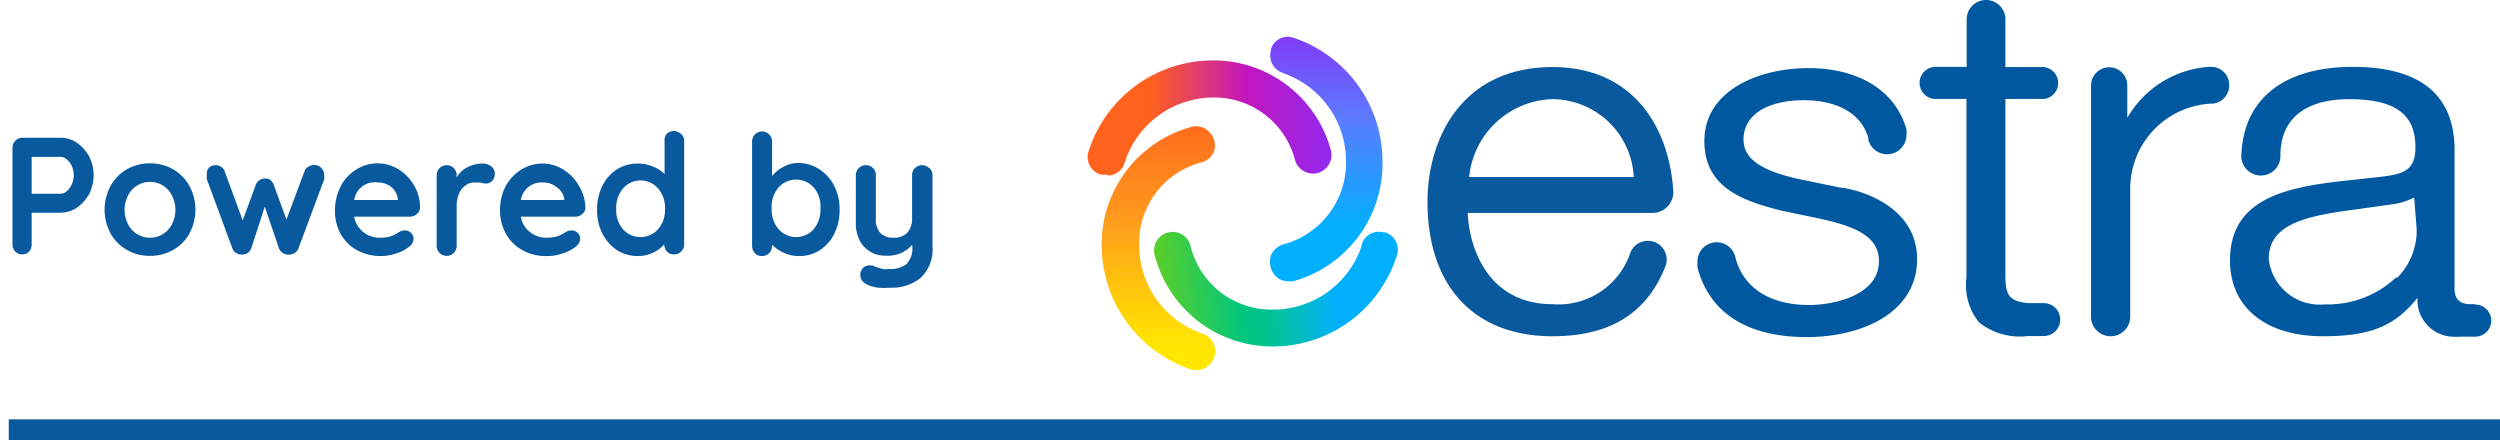
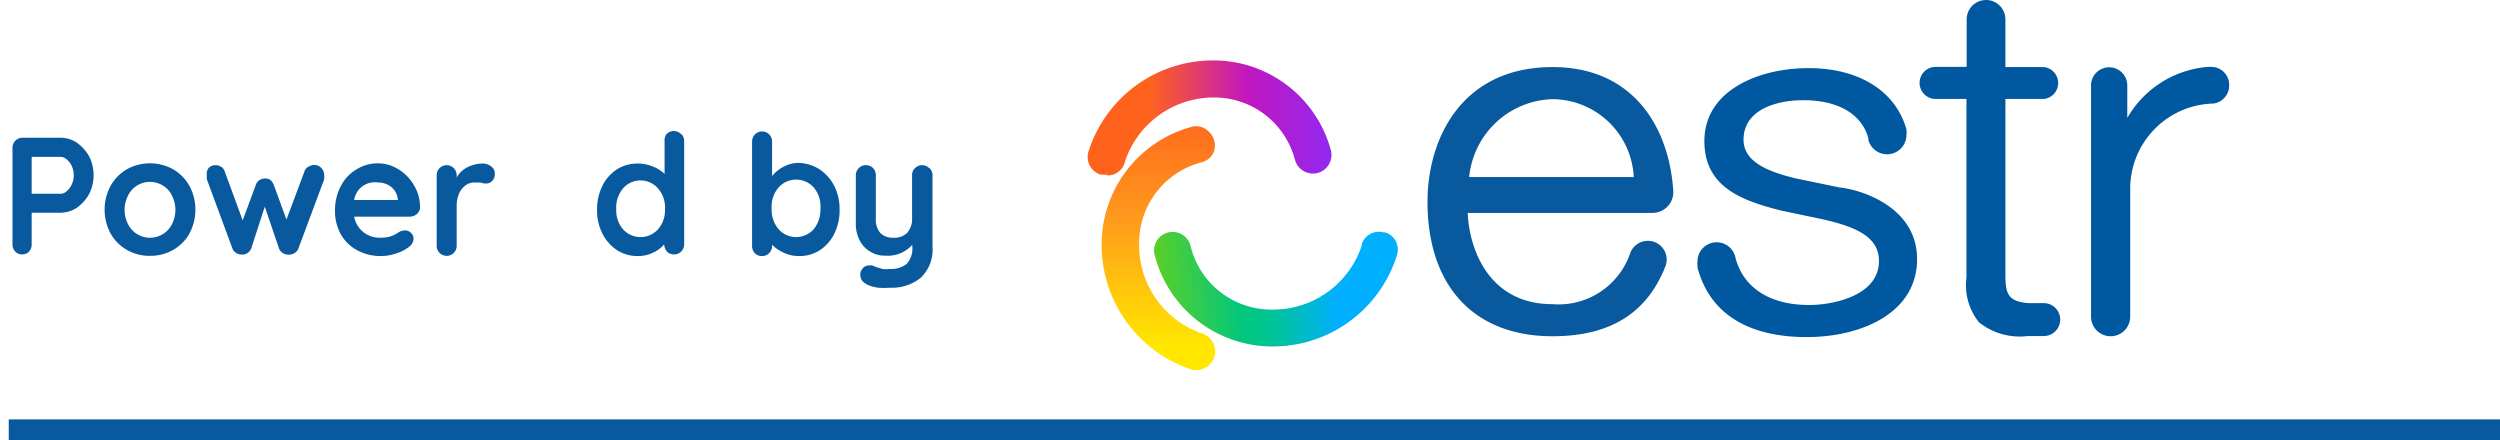
<svg xmlns="http://www.w3.org/2000/svg" id="Livello_1" data-name="Livello 1" viewBox="0 0 120 21.13">
  <defs>
    <style>.cls-1{isolation:isolate;}.cls-2{fill:#08599d;}.cls-3{fill:#0059a0;}.cls-4{fill:url(#Sfumatura_senza_nome);}.cls-5{fill:url(#Sfumatura_senza_nome_2);}.cls-6{fill:url(#Sfumatura_senza_nome_3);}.cls-7{fill:url(#Sfumatura_senza_nome_4);}.cls-8{fill:none;stroke:#08599d;}</style>
    <linearGradient id="Sfumatura_senza_nome" x1="-507.77" y1="363.25" x2="-507.77" y2="364.24" gradientTransform="matrix(5.47, 0, 0, -11.74, 2832.62, 4281.17)" gradientUnits="userSpaceOnUse">
      <stop offset="0" stop-color="#ffe700" />
      <stop offset="0.29" stop-color="#ffbe0f" />
      <stop offset="0.55" stop-color="#ff971d" />
      <stop offset="1" stop-color="#ff621d" />
    </linearGradient>
    <linearGradient id="Sfumatura_senza_nome_2" x1="-568.67" y1="328.24" x2="-567.7" y2="328.28" gradientTransform="matrix(11.68, 0, 0, -5.53, 6696.06, 1829.99)" gradientUnits="userSpaceOnUse">
      <stop offset="0" stop-color="#83d200" />
      <stop offset="0.18" stop-color="#53ce2f" />
      <stop offset="0.5" stop-color="#00c77f" />
      <stop offset="0.56" stop-color="#00c588" />
      <stop offset="0.65" stop-color="#00c1a0" />
      <stop offset="0.76" stop-color="#00bac8" />
      <stop offset="0.9" stop-color="#00b0ff" />
      <stop offset="0.9" stop-color="#00b0ff" />
    </linearGradient>
    <linearGradient id="Sfumatura_senza_nome_3" x1="-508.41" y1="364.24" x2="-508.41" y2="363.37" gradientTransform="matrix(5.5, 0, 0, -11.74, 2860.03, 4276.94)" gradientUnits="userSpaceOnUse">
      <stop offset="0" stop-color="#8b2bf7" />
      <stop offset="0.5" stop-color="#597eff" />
      <stop offset="1" stop-color="#00b0ff" />
    </linearGradient>
    <linearGradient id="Sfumatura_senza_nome_4" x1="-568.62" y1="328.16" x2="-567.82" y2="328.16" gradientTransform="matrix(11.67, 0, 0, -5.52, 6690.92, 1818.45)" gradientUnits="userSpaceOnUse">
      <stop offset="0" stop-color="#ff621d" />
      <stop offset="0.5" stop-color="#c217be" />
      <stop offset="1" stop-color="#8b2bf7" />
    </linearGradient>
  </defs>
  <g id="Raggruppa_8102" data-name="Raggruppa 8102">
    <g id="Raggruppa_8101" data-name="Raggruppa 8101">
      <g id="Powered_by" data-name="Powered by" class="cls-1">
        <g class="cls-1">
          <path class="cls-2" d="M3.69,6.85a2,2,0,0,1,.59.66,2,2,0,0,1,0,1.8,2,2,0,0,1-.59.66,1.43,1.43,0,0,1-.78.24H1.52v1.51a.5.5,0,0,1-.13.36.43.43,0,0,1-.33.13.42.42,0,0,1-.33-.14.48.48,0,0,1-.13-.35V7.1a.48.48,0,0,1,.49-.49H2.91A1.43,1.43,0,0,1,3.69,6.85ZM3.21,9.17a.91.91,0,0,0,.24-.33,1.07,1.07,0,0,0,0-.86.87.87,0,0,0-.24-.32.44.44,0,0,0-.3-.13H1.52V9.3H2.91A.44.44,0,0,0,3.21,9.17Z" />
          <path class="cls-2" d="M9.09,11.22A2.07,2.07,0,0,1,8.3,12a2.17,2.17,0,0,1-1.1.28A2.14,2.14,0,0,1,6.1,12a2.07,2.07,0,0,1-.79-.79,2.41,2.41,0,0,1,0-2.29,2.09,2.09,0,0,1,.79-.8,2.25,2.25,0,0,1,1.1-.28,2.28,2.28,0,0,1,1.1.28,2.09,2.09,0,0,1,.79.8,2.41,2.41,0,0,1,0,2.29ZM8.25,9.38a1.14,1.14,0,0,0-.44-.48,1.18,1.18,0,0,0-1.22,0,1.14,1.14,0,0,0-.44.48,1.51,1.51,0,0,0,0,1.39,1.18,1.18,0,0,0,2.1,0,1.51,1.51,0,0,0,0-1.39Z" />
          <path class="cls-2" d="M15.43,8.07a.48.48,0,0,1,.13.36.74.74,0,0,1,0,.18l-1.23,3.3a.41.41,0,0,1-.17.22.44.44,0,0,1-.27.09H13.8a.47.47,0,0,1-.41-.3l-.68-2-.65,2a.46.46,0,0,1-.4.3h-.07a.48.48,0,0,1-.27-.09.41.41,0,0,1-.17-.22L9.93,8.61a.57.57,0,0,1,0-.18A.49.49,0,0,1,10,8.08a.44.44,0,0,1,.35-.15.5.5,0,0,1,.27.08.41.41,0,0,1,.17.23l.86,2.34.63-1.71a.45.45,0,0,1,.44-.3.4.4,0,0,1,.26.07.59.59,0,0,1,.16.23l.61,1.67.86-2.3A.37.37,0,0,1,14.81,8a.55.55,0,0,1,.29-.08A.45.45,0,0,1,15.43,8.07Z" />
          <path class="cls-2" d="M20,10.28a.52.52,0,0,1-.34.12H17a1.22,1.22,0,0,0,.44.74,1.23,1.23,0,0,0,.78.27,1.69,1.69,0,0,0,.51-.06,1.13,1.13,0,0,0,.29-.13l.15-.09a.6.6,0,0,1,.27-.07.4.4,0,0,1,.29.12.38.38,0,0,1,.12.28.5.5,0,0,1-.22.39,1.87,1.87,0,0,1-.6.31,2.25,2.25,0,0,1-.76.13A2.37,2.37,0,0,1,17.12,12a2,2,0,0,1-.77-.77,2.28,2.28,0,0,1-.27-1.11,2.49,2.49,0,0,1,.29-1.21,2,2,0,0,1,.76-.79,1.9,1.9,0,0,1,1-.28,1.87,1.87,0,0,1,1,.29,2.16,2.16,0,0,1,.75.78A2,2,0,0,1,20.16,10,.44.44,0,0,1,20,10.28ZM17,9.6h2.1v0A.89.89,0,0,0,18.81,9a1,1,0,0,0-.67-.24A1,1,0,0,0,17,9.6Z" />
          <path class="cls-2" d="M23.59,8a.39.39,0,0,1,.16.32.48.48,0,0,1-.13.37.41.41,0,0,1-.3.12,1,1,0,0,1-.27-.05l-.11,0-.18,0a.68.68,0,0,0-.4.13.91.91,0,0,0-.32.39,1.46,1.46,0,0,0-.12.62v1.89a.48.48,0,0,1-.14.35.48.48,0,0,1-.68,0,.48.48,0,0,1-.14-.35V8.42a.48.48,0,0,1,.14-.35.48.48,0,0,1,.68,0,.48.48,0,0,1,.14.35v.1a1.22,1.22,0,0,1,.53-.5,1.66,1.66,0,0,1,.73-.17A.64.64,0,0,1,23.59,8Z" />
-           <path class="cls-2" d="M27.94,10.28a.48.48,0,0,1-.33.12H25a1.17,1.17,0,0,0,.44.74,1.23,1.23,0,0,0,.77.27,1.81,1.81,0,0,0,.52-.06,1.13,1.13,0,0,0,.29-.13l.15-.09a.54.54,0,0,1,.27-.07.4.4,0,0,1,.29.12.38.38,0,0,1,.12.28.51.51,0,0,1-.23.39,1.87,1.87,0,0,1-.6.31,2.21,2.21,0,0,1-.76.13A2.3,2.3,0,0,1,25.06,12a2,2,0,0,1-.77-.77A2.28,2.28,0,0,1,24,10.13a2.49,2.49,0,0,1,.28-1.21,2.14,2.14,0,0,1,.76-.79,1.93,1.93,0,0,1,1-.28,1.9,1.9,0,0,1,1,.29,2.16,2.16,0,0,1,.75.78A2.11,2.11,0,0,1,28.1,10,.41.41,0,0,1,27.94,10.28ZM25,9.6h2.09v0A.81.81,0,0,0,26.74,9a1,1,0,0,0-.67-.24A1,1,0,0,0,25,9.6Z" />
          <path class="cls-2" d="M32.7,6.43a.47.47,0,0,1,.14.35v4.94a.48.48,0,0,1-.14.35.46.46,0,0,1-.34.14.45.45,0,0,1-.34-.13.55.55,0,0,1-.14-.35,1.52,1.52,0,0,1-.54.4,1.64,1.64,0,0,1-.72.16,1.84,1.84,0,0,1-1-.28,2.07,2.07,0,0,1-.7-.79,2.39,2.39,0,0,1-.26-1.14,2.52,2.52,0,0,1,.25-1.15,2,2,0,0,1,.7-.8,1.86,1.86,0,0,1,1-.28,1.89,1.89,0,0,1,.72.14,1.64,1.64,0,0,1,.57.36V6.78A.48.48,0,0,1,32,6.43a.48.48,0,0,1,.68,0ZM31.59,11a1.39,1.39,0,0,0,.33-.95,1.4,1.4,0,0,0-.33-1,1.11,1.11,0,0,0-1.69,0,1.44,1.44,0,0,0-.32,1,1.38,1.38,0,0,0,.32.95,1.13,1.13,0,0,0,1.69,0Z" />
          <path class="cls-2" d="M39.34,8.13a2.07,2.07,0,0,1,.7.79,2.41,2.41,0,0,1,.26,1.15,2.48,2.48,0,0,1-.25,1.14,2,2,0,0,1-.7.8,1.78,1.78,0,0,1-1,.28,1.66,1.66,0,0,1-.73-.16,1.91,1.91,0,0,1-.56-.38v.05a.48.48,0,0,1-.14.35.46.46,0,0,1-.34.14.45.45,0,0,1-.34-.13.51.51,0,0,1-.14-.36v-5a.48.48,0,0,1,.14-.35.48.48,0,0,1,.68,0,.48.48,0,0,1,.14.35V8.45A1.69,1.69,0,0,1,37.62,8a1.48,1.48,0,0,1,.72-.18A1.93,1.93,0,0,1,39.34,8.13ZM39.06,11a1.48,1.48,0,0,0,.32-1,1.39,1.39,0,0,0-.32-1,1.13,1.13,0,0,0-1.69,0,1.4,1.4,0,0,0-.33,1,1.44,1.44,0,0,0,.33,1,1.13,1.13,0,0,0,1.69,0Z" />
          <path class="cls-2" d="M44.62,8.07a.48.48,0,0,1,.14.35v3.4a1.88,1.88,0,0,1-.56,1.51,2.21,2.21,0,0,1-1.5.48,3.48,3.48,0,0,1-.55,0,1.89,1.89,0,0,1-.46-.12c-.26-.11-.39-.27-.39-.46a.32.32,0,0,1,0-.13.51.51,0,0,1,.16-.27.41.41,0,0,1,.26-.09l.15,0,.19.08.3.09a1.12,1.12,0,0,0,.32,0,1.24,1.24,0,0,0,.84-.24,1.1,1.1,0,0,0,.27-.84v-.08a1.56,1.56,0,0,1-1.3.52,1.27,1.27,0,0,1-.73-.2,1.3,1.3,0,0,1-.5-.54,1.71,1.71,0,0,1-.18-.8V8.42a.48.48,0,0,1,.14-.35.46.46,0,0,1,.34-.14.48.48,0,0,1,.35.14.48.48,0,0,1,.13.35v2.05a1,1,0,0,0,.22.72.87.87,0,0,0,.65.22.84.84,0,0,0,.64-.24,1,1,0,0,0,.23-.7V8.42a.45.45,0,0,1,.14-.35.48.48,0,0,1,.68,0Z" />
        </g>
      </g>
      <g id="Livello_2" data-name="Livello 2">
        <g id="Livello_1-2" data-name="Livello 1">
-           <path id="Tracciato_1558" data-name="Tracciato 1558" class="cls-3" d="M118.82,14.6h-.23c-.52,0-.77-.24-.77-.73V7.21c0-2.65-1.64-4-4.88-4s-5.21,1.47-5.35,4.15a.94.94,0,1,0,1.87.07V7.38c.06-2.28,2.08-2.62,3.28-2.62,2.21,0,3.2.71,3.2,2.29,0,1.15-.54,1.32-1.88,1.46l-.7.08c-3.1.32-6.32.65-6.32,3.91,0,2.25,1.71,3.64,4.46,3.64,2.25,0,3.45-.47,4.54-1.85a1.76,1.76,0,0,0,1.64,1.87,2.36,2.36,0,0,0,.38,0h.75a.77.77,0,0,0,0-1.54ZM115,13.33a4.79,4.79,0,0,1-3.4,1.28,2.46,2.46,0,0,1-2.7-2.19h0c0-1.82,2.18-2.1,4.48-2.41l1.35-.19a3.32,3.32,0,0,0,1.15-.34L116,11a3.21,3.21,0,0,1-.92,2.32Z" />
          <path id="Tracciato_1559" data-name="Tracciato 1559" class="cls-2" d="M74.52,3.22c-4.39,0-6,3.48-6,6.46,0,4.05,2.23,6.46,6,6.46,2.76,0,4.54-1.1,5.43-3.38a.9.9,0,0,0-.86-1.2.9.9,0,0,0-.84.59,3.63,3.63,0,0,1-3.73,2.45c-3.08,0-4-2.68-4.07-4.38h8.87a1,1,0,0,0,1-1h0C80.16,6.32,78.55,3.22,74.52,3.22Zm-4,5.28a4.14,4.14,0,0,1,4-3.74,3.93,3.93,0,0,1,3.9,3.74Z" />
          <path id="Tracciato_1560" data-name="Tracciato 1560" class="cls-3" d="M107,4.08a.86.86,0,0,0-.86-.87H106a4.91,4.91,0,0,0-3.89,2.45V4.1a.87.87,0,0,0-1.74,0h0V15.2a.94.94,0,0,0,1.88,0V9.08a4.09,4.09,0,0,1,4-4.11A.87.87,0,0,0,107,4.08Z" />
          <path id="Tracciato_1561" data-name="Tracciato 1561" class="cls-3" d="M88.31,9l-2.08-.43c-1.26-.3-2.54-.76-2.54-1.86,0-1.4,1.48-1.9,2.88-1.9,1.65,0,2.79.66,3.11,1.82v.08a.93.93,0,0,0,1.83-.23,1.24,1.24,0,0,0,0-.27c-.52-1.84-2.27-2.94-4.7-2.94s-5,1.09-5,3.5c0,2.23,1.83,2.87,3.7,3.34l2,.42c1.61.37,2.68.85,2.68,2,0,1.66-2.19,2.11-3.35,2.11-1.89,0-3.17-.83-3.54-2.28a.92.92,0,0,0-1.82.22.65.65,0,0,0,0,.2v.06c.57,2.18,2.39,3.34,5.24,3.34,2.64,0,5.3-1.16,5.3-3.74S89.19,9.08,88.31,9Z" />
          <path id="Tracciato_1562" data-name="Tracciato 1562" class="cls-3" d="M98.1,14.55h-.72c-1-.07-1.12-.46-1.12-1.35V4.75h1.85a.77.77,0,0,0,0-1.53H96.26V.93a.93.93,0,1,0-1.86,0h0V3.21H92.91a.77.77,0,1,0,0,1.54h1.48v8.56a2.86,2.86,0,0,0,.6,2.16,3.13,3.13,0,0,0,2.34.66h.77a.79.79,0,0,0,0-1.58Z" />
          <path id="Tracciato_1563" data-name="Tracciato 1563" class="cls-4" d="M57.68,16a4.48,4.48,0,0,1-3-4.21,4,4,0,0,1,3-4,.85.85,0,0,0,.62-.62A.91.91,0,0,0,58,6.3a.82.82,0,0,0-.84-.2,5.84,5.84,0,0,0-4.28,5.74,6.29,6.29,0,0,0,4.38,5.92l.25,0A.9.9,0,0,0,57.68,16Z" />
          <path id="Tracciato_1564" data-name="Tracciato 1564" class="cls-5" d="M66.43,11.16a.86.86,0,0,0-1.07.58s0,0,0,.06a4.48,4.48,0,0,1-4.2,3.06,4,4,0,0,1-4-3,.89.89,0,1,0-1.71.47h0a5.82,5.82,0,0,0,5.62,4.3h.1a6.24,6.24,0,0,0,5.89-4.4.87.87,0,0,0-.58-1.08Z" />
-           <path id="Tracciato_1565" data-name="Tracciato 1565" class="cls-6" d="M61.61,3.52a4.47,4.47,0,0,1,3,4.21,4.06,4.06,0,0,1-3,4,.88.88,0,0,0-.63.62,1,1,0,0,0,.25.9.83.83,0,0,0,.59.25,1.09,1.09,0,0,0,.26,0,5.86,5.86,0,0,0,4.28-5.75A6.26,6.26,0,0,0,62.05,1.8.84.84,0,0,0,61,2.38s0,0,0,.06a.88.88,0,0,0,.61,1.07Z" />
          <path id="Tracciato_1566" data-name="Tracciato 1566" class="cls-7" d="M53.13,8.42A.85.85,0,0,0,54,7.75a4.49,4.49,0,0,1,4.19-3.07h.07a4,4,0,0,1,3.9,3,.9.9,0,0,0,1.1.62.9.9,0,0,0,.62-1.1,5.84,5.84,0,0,0-5.62-4.3h-.1A6.26,6.26,0,0,0,52.24,7.3a.88.88,0,0,0,.59,1.08h.06a.85.85,0,0,0,.23,0Z" />
        </g>
      </g>
    </g>
    <line id="Linea_427" data-name="Linea 427" class="cls-8" x1="0.42" y1="20.63" x2="120" y2="20.63" />
  </g>
</svg>